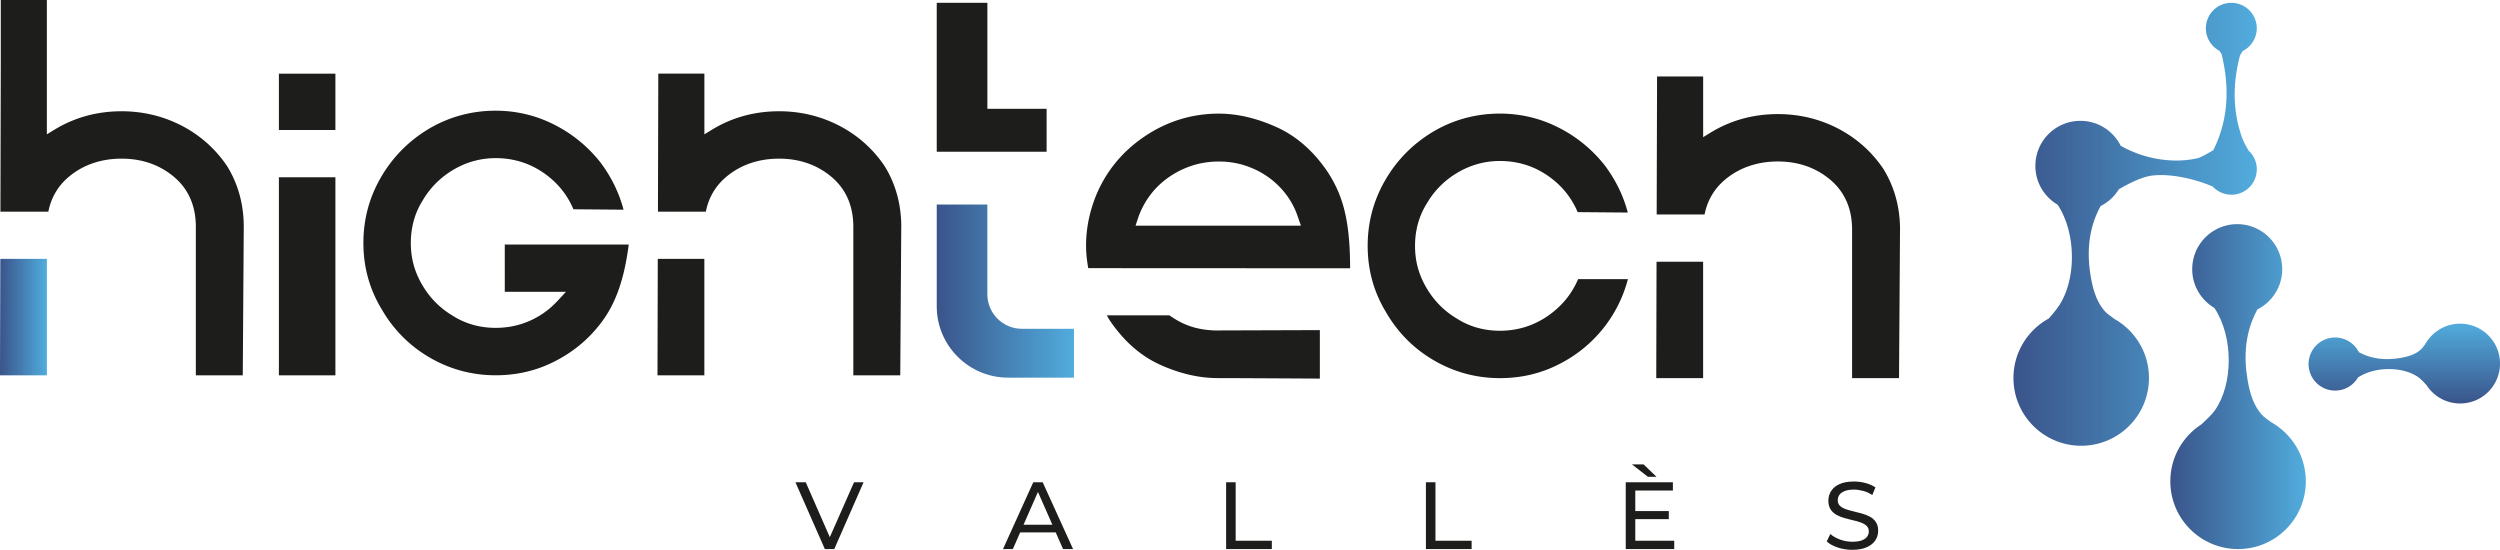
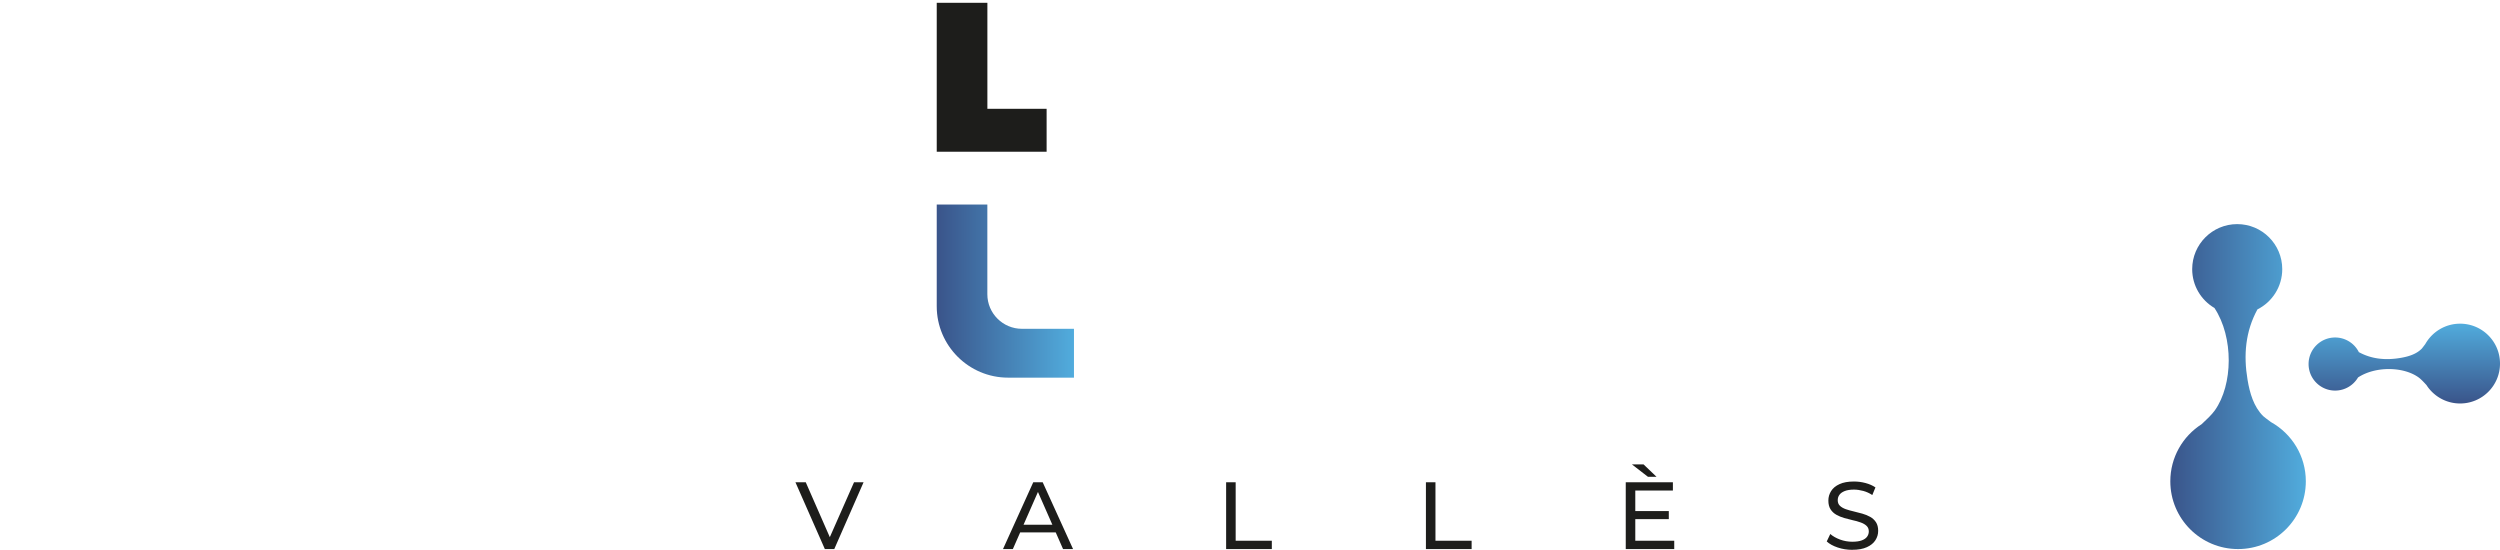
<svg xmlns="http://www.w3.org/2000/svg" xmlns:xlink="http://www.w3.org/1999/xlink" id="Dimensions" viewBox="0 0 707.35 155.57">
  <defs>
    <linearGradient id="Degradado_sin_nombre_24" x1="0" x2="13.27" y1="89.72" y2="89.72" gradientUnits="userSpaceOnUse">
      <stop offset="0" stop-color="#3a548a" />
      <stop offset="1" stop-color="#51acdd" />
    </linearGradient>
    <linearGradient xlink:href="#Degradado_sin_nombre_24" id="Degradado_sin_nombre_24-2" x1="265.04" x2="303.86" y1="82.36" y2="82.36" />
    <linearGradient xlink:href="#Degradado_sin_nombre_24" id="Degradado_sin_nombre_24-3" x1="614.07" x2="652.4" y1="109.38" y2="109.38" />
    <linearGradient xlink:href="#Degradado_sin_nombre_24" id="Degradado_sin_nombre_24-4" x1="569.69" x2="638.55" y1="63.47" y2="63.47" />
    <linearGradient xlink:href="#Degradado_sin_nombre_24" id="Degradado_sin_nombre_24-5" x1="-81.74" x2="-59.16" y1="448.69" y2="448.69" gradientTransform="rotate(-90 132.005 -99.575)" />
    <style>.cls-6{stroke-width:0;fill:#1d1d1b}</style>
  </defs>
-   <path d="M.09 73.25h13.18v32.94H0z" style="fill:url(#Degradado_sin_nombre_24);stroke-width:0" />
-   <path d="M78.91 36.79V20.84H94.9v15.95zm0 69.41V50.15H94.9v56.05zm63.93-37.02h35.05c-1.6 12.73-5.14 18.7-8.09 22.5-3.48 4.5-7.86 8.07-12.98 10.63-5.04 2.57-10.6 3.87-16.57 3.87-6.69 0-12.98-1.7-18.71-5.04s-10.3-7.97-13.6-13.74c-3.4-5.61-5.12-11.88-5.12-18.65s1.69-12.98 5.04-18.71 7.98-10.36 13.75-13.75c5.67-3.29 11.94-4.97 18.63-4.97 5.77 0 11.3 1.3 16.42 3.87 5.14 2.57 9.56 6.15 13.14 10.65 3.11 4.1 5.34 8.63 6.63 13.49l-14.19-.12c-1.75-4.15-4.54-7.58-8.31-10.21-4.04-2.83-8.64-4.26-13.68-4.26-4.24 0-8.26 1.1-11.94 3.27s-6.61 5.1-8.73 8.73c-2.21 3.51-3.34 7.57-3.34 12.01s1.1 8.26 3.27 11.94c2.16 3.67 5.1 6.61 8.73 8.73 3.51 2.21 7.56 3.34 12.01 3.34 5.04 0 9.67-1.45 13.76-4.33 1.37-.96 2.62-2.09 3.97-3.54l2.15-2.33h-17.31V69.17Zm43.27 4.07h13.18v32.94h-13.26zM255 64.18l-.28 42.01h-13.28V64.18c0-5.94-2.09-10.71-6.22-14.17-4.06-3.39-9.03-5.12-14.78-5.12s-10.86 1.72-14.92 5.12c-3.08 2.58-5.02 5.9-5.81 9.88h-13.55l.1-39.06h13.04v17.18l2.11-1.29c5.68-3.48 12.08-5.24 19.04-5.24 6.04 0 11.75 1.37 16.98 4.07 5.21 2.7 9.52 6.52 12.81 11.36 3.16 5.06 4.77 10.88 4.77 17.27Zm126.99 11.73-74.08-.04c-.38-2.12-.62-4.25-.62-6.44 0-4.4.84-8.86 2.49-13.26 2.74-7.13 7.39-12.99 13.81-17.39s13.57-6.63 21.27-6.63c5.22 0 10.71 1.28 16.33 3.82 5.56 2.51 10.38 6.7 14.32 12.48 4.3 6.5 6.49 13.51 6.49 27.47ZM343.6 93.5l29.84-.1v13.72c-5.33-.03-24.34-.14-28.87-.14-5.31 0-10.83-1.28-16.4-3.82-5.51-2.5-10.3-6.74-14.24-12.61-.29-.43-.5-.9-.77-1.34h17.69c1.62 1.14 3.33 2.13 5.21 2.84 2.25.86 4.71 1.33 7.53 1.44Zm24.48-29.66-1.01-2.9c-1.11-3.15-2.89-5.94-5.27-8.32-2.37-2.37-5.2-4.19-8.44-5.4-2.62-1.01-5.49-1.52-8.51-1.52-4.93 0-9.52 1.38-13.65 4.1-4.14 2.73-7.16 6.52-8.98 11.26l-.93 2.79h46.79Zm92.52 15.13a37.3 37.3 0 0 1-6.65 13.52 37.56 37.56 0 0 1-12.99 10.63c-5.03 2.57-10.6 3.87-16.56 3.87-6.69 0-12.98-1.7-18.71-5.04s-10.3-7.97-13.6-13.74c-3.4-5.61-5.12-11.88-5.12-18.65s1.7-12.98 5.04-18.71c3.35-5.73 7.98-10.36 13.75-13.75 5.67-3.29 11.94-4.96 18.63-4.96 5.77 0 11.3 1.3 16.42 3.87 5.14 2.57 9.56 6.15 13.14 10.65 3.11 4.1 5.34 8.63 6.62 13.48l-14.19-.12c-1.75-4.15-4.54-7.58-8.31-10.21-4.04-2.83-8.64-4.26-13.68-4.26-4.24 0-8.26 1.1-11.95 3.27-3.68 2.17-6.61 5.1-8.73 8.74-2.21 3.51-3.34 7.57-3.34 12.01s1.1 8.26 3.27 11.94c2.16 3.67 5.1 6.61 8.73 8.73 3.51 2.21 7.56 3.34 12.01 3.34 5.04 0 9.67-1.45 13.76-4.33 3.81-2.68 6.62-6.14 8.37-10.28h14.07Zm8.1-4.91h13.18v32.93h-13.26zm68.89-9.08-.28 42.01h-13.28V64.98c0-5.94-2.09-10.71-6.22-14.17-4.06-3.39-9.03-5.12-14.78-5.12s-10.86 1.72-14.92 5.12c-3.08 2.58-5.03 5.9-5.82 9.88h-13.55l.11-39.06h13.04v17.18l2.11-1.29c5.68-3.48 12.08-5.24 19.04-5.24 6.04 0 11.75 1.37 16.98 4.07 5.21 2.7 9.52 6.52 12.81 11.36 3.15 5.06 4.77 10.88 4.77 17.27Zm-468.62-.8-.28 42.01H55.41V64.18c0-5.94-2.09-10.71-6.22-14.17-4.06-3.39-9.03-5.12-14.78-5.12s-10.86 1.72-14.92 5.12c-3.08 2.58-5.02 5.9-5.81 9.88H.12l.1-41.67V0h13.04v38.01l2.11-1.29c5.68-3.48 12.08-5.24 19.04-5.24 6.04 0 11.75 1.37 16.98 4.07 5.21 2.7 9.52 6.52 12.81 11.36 3.16 5.06 4.77 10.88 4.77 17.27" class="cls-6" />
  <path d="M289.14 93.03c-5.39 0-9.78-4.38-9.78-9.77V57.88h-14.32v28.79c0 11.12 9.06 20.18 20.19 20.18h18.64V93.03h-14.72Z" style="stroke-width:0;fill:url(#Degradado_sin_nombre_24-2)" />
  <path d="M296.13 30.78h-16.76V.8h-14.33v42.14h31.09zm-62.75 124.57-8.32-18.9h2.92l7.64 17.44h-1.67l7.69-17.44h2.7l-8.29 18.9zm50.41 0 8.56-18.9h2.67l8.59 18.9h-2.83l-7.64-17.39h1.08l-7.64 17.39h-2.78Zm3.65-4.72.73-2.16h10.64l.78 2.16zm59.48 4.72v-18.9h2.7V153h10.23v2.35zm56.53 0v-18.9h2.7V153h10.23v2.35zm59.24-2.35h11.02v2.35h-13.72v-18.9h13.34v2.35h-10.64zm3.59-18.09-4.54-3.51h3.29l3.67 3.51h-2.43Zm-3.83 9.69h9.72v2.29h-9.72zm61.64 10.97c-1.44 0-2.82-.22-4.13-.66s-2.35-1.01-3.1-1.71l1-2.11c.72.63 1.64 1.15 2.75 1.57 1.12.41 2.28.62 3.48.62 1.1 0 1.99-.13 2.67-.38s1.19-.6 1.51-1.04.49-.94.49-1.5c0-.65-.21-1.17-.63-1.57q-.63-.6-1.65-.96c-1.02-.36-1.42-.45-2.23-.63s-1.62-.39-2.44-.63-1.57-.55-2.24-.93-1.22-.89-1.63-1.53-.62-1.46-.62-2.47.26-1.87.77-2.69 1.3-1.48 2.38-1.97c1.07-.5 2.43-.74 4.09-.74 1.1 0 2.19.14 3.27.43s2.02.7 2.81 1.24l-.89 2.16c-.81-.54-1.67-.93-2.57-1.17s-1.77-.37-2.62-.37c-1.06 0-1.93.14-2.62.41q-1.02.405-1.5 1.08c-.32.45-.47.95-.47 1.51q0 1.005.63 1.59c.42.4.97.71 1.65.95.68.23 1.42.45 2.23.63.81.19 1.62.4 2.44.63s1.57.54 2.24.92 1.22.88 1.63 1.51.62 1.44.62 2.43-.26 1.84-.78 2.66-1.33 1.48-2.42 1.97c-1.09.5-2.46.74-4.12.74Z" class="cls-6" />
  <path d="M642.6 119.47c-1.04-.78-2.04-1.52-2.27-1.75-2.68-2.68-3.78-6.5-4.41-10.28-1.18-7.02-.58-13.71 2.8-19.9 4.17-2.1 7.02-6.41 7.02-11.39 0-7.04-5.71-12.74-12.74-12.74s-12.74 5.71-12.74 12.74c0 4.69 2.53 8.78 6.3 10.99 5.47 8.3 5.26 21.7.11 28.97-.89 1.25-2.34 2.6-3.74 3.91-5.33 3.4-8.86 9.37-8.86 16.16 0 10.59 8.58 19.17 19.17 19.17s19.17-8.58 19.17-19.17c0-7.18-3.95-13.44-9.8-16.72Z" style="stroke-width:0;fill:url(#Degradado_sin_nombre_24-3)" />
-   <path d="M631.34 55.1c3.98 0 7.2-3.22 7.2-7.2 0-2.1-.9-3.98-2.33-5.29-.72-1.24-1.42-2.49-1.89-3.82-2.66-7.55-2.58-15.23-.57-22.94.05-.21.38-.76.78-1.4 2.37-1.18 4-3.62 4-6.45 0-3.98-3.22-7.2-7.2-7.2s-7.2 3.22-7.2 7.2c0 2.74 1.53 5.13 3.79 6.34.37.5.65.93.7 1.14 2.22 9.28 1.94 18.34-2.39 27.02-1.63.94-3.55 2.04-4.36 2.24-6.88 1.63-15.18.31-21.84-3.5-2.09-4.18-6.41-7.05-11.4-7.05-7.04 0-12.74 5.71-12.74 12.74 0 4.69 2.53 8.78 6.3 10.99 5.47 8.3 5.26 21.7.11 28.97-.8 1.12-1.69 2.18-2.6 3.22-5.96 3.25-10.01 9.57-10.01 16.84 0 10.59 8.58 19.17 19.17 19.17s19.17-8.58 19.17-19.17c0-7.18-3.95-13.44-9.8-16.72-1.04-.78-2.04-1.52-2.27-1.75-2.68-2.68-3.78-6.5-4.41-10.28-1.18-7.02-.58-13.71 2.8-19.9a12.77 12.77 0 0 0 5.16-4.75c3.1-1.83 6.68-3.51 9.26-3.85 5.16-.68 12.06.83 17.31 3.08a7.17 7.17 0 0 0 5.27 2.3Z" style="stroke-width:0;fill:url(#Degradado_sin_nombre_24-4)" />
  <path d="M686.21 97.35c-.46.61-.9 1.2-1.03 1.33-1.58 1.58-3.83 2.23-6.05 2.6-4.13.69-8.08.34-11.72-1.65a7.5 7.5 0 0 0-6.71-4.14c-4.15 0-7.51 3.36-7.51 7.51s3.36 7.51 7.51 7.51c2.76 0 5.17-1.49 6.48-3.71 4.89-3.22 12.78-3.1 17.06-.07.74.52 1.53 1.38 2.3 2.21 2.01 3.14 5.52 5.22 9.52 5.22 6.24 0 11.29-5.05 11.29-11.29s-5.05-11.29-11.29-11.29c-4.23 0-7.91 2.33-9.85 5.77" style="stroke-width:0;fill:url(#Degradado_sin_nombre_24-5)" />
</svg>